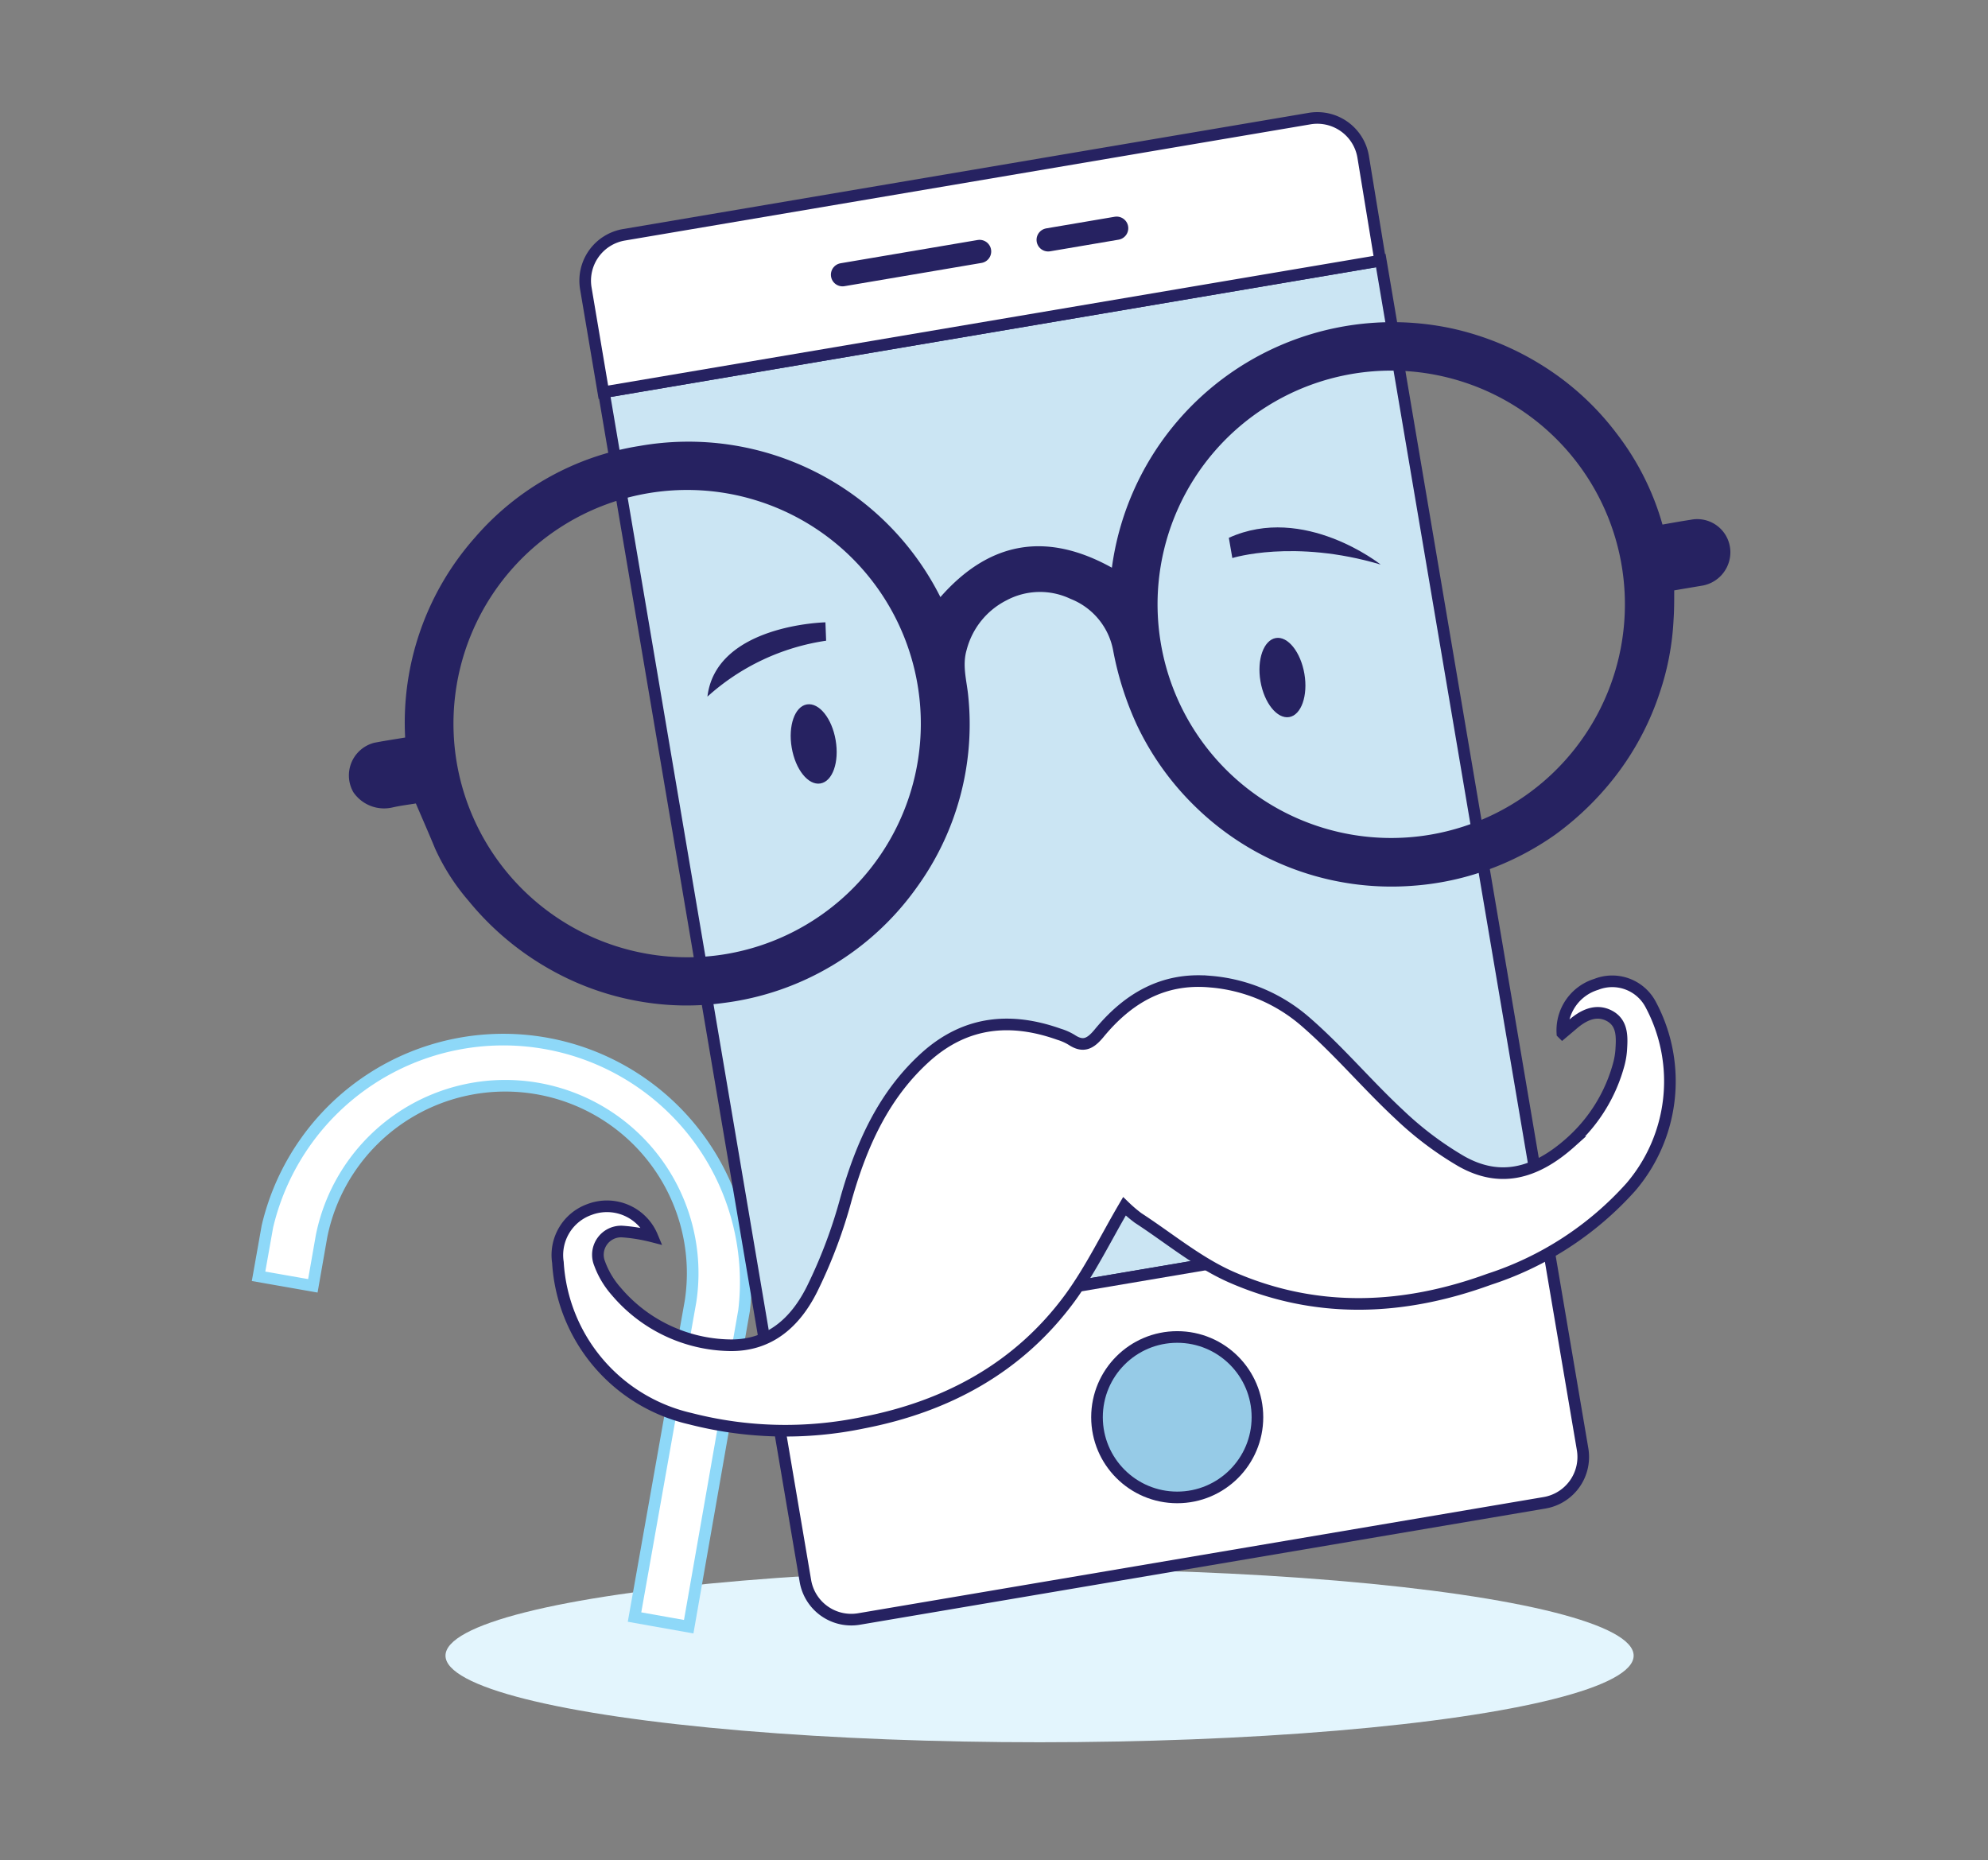
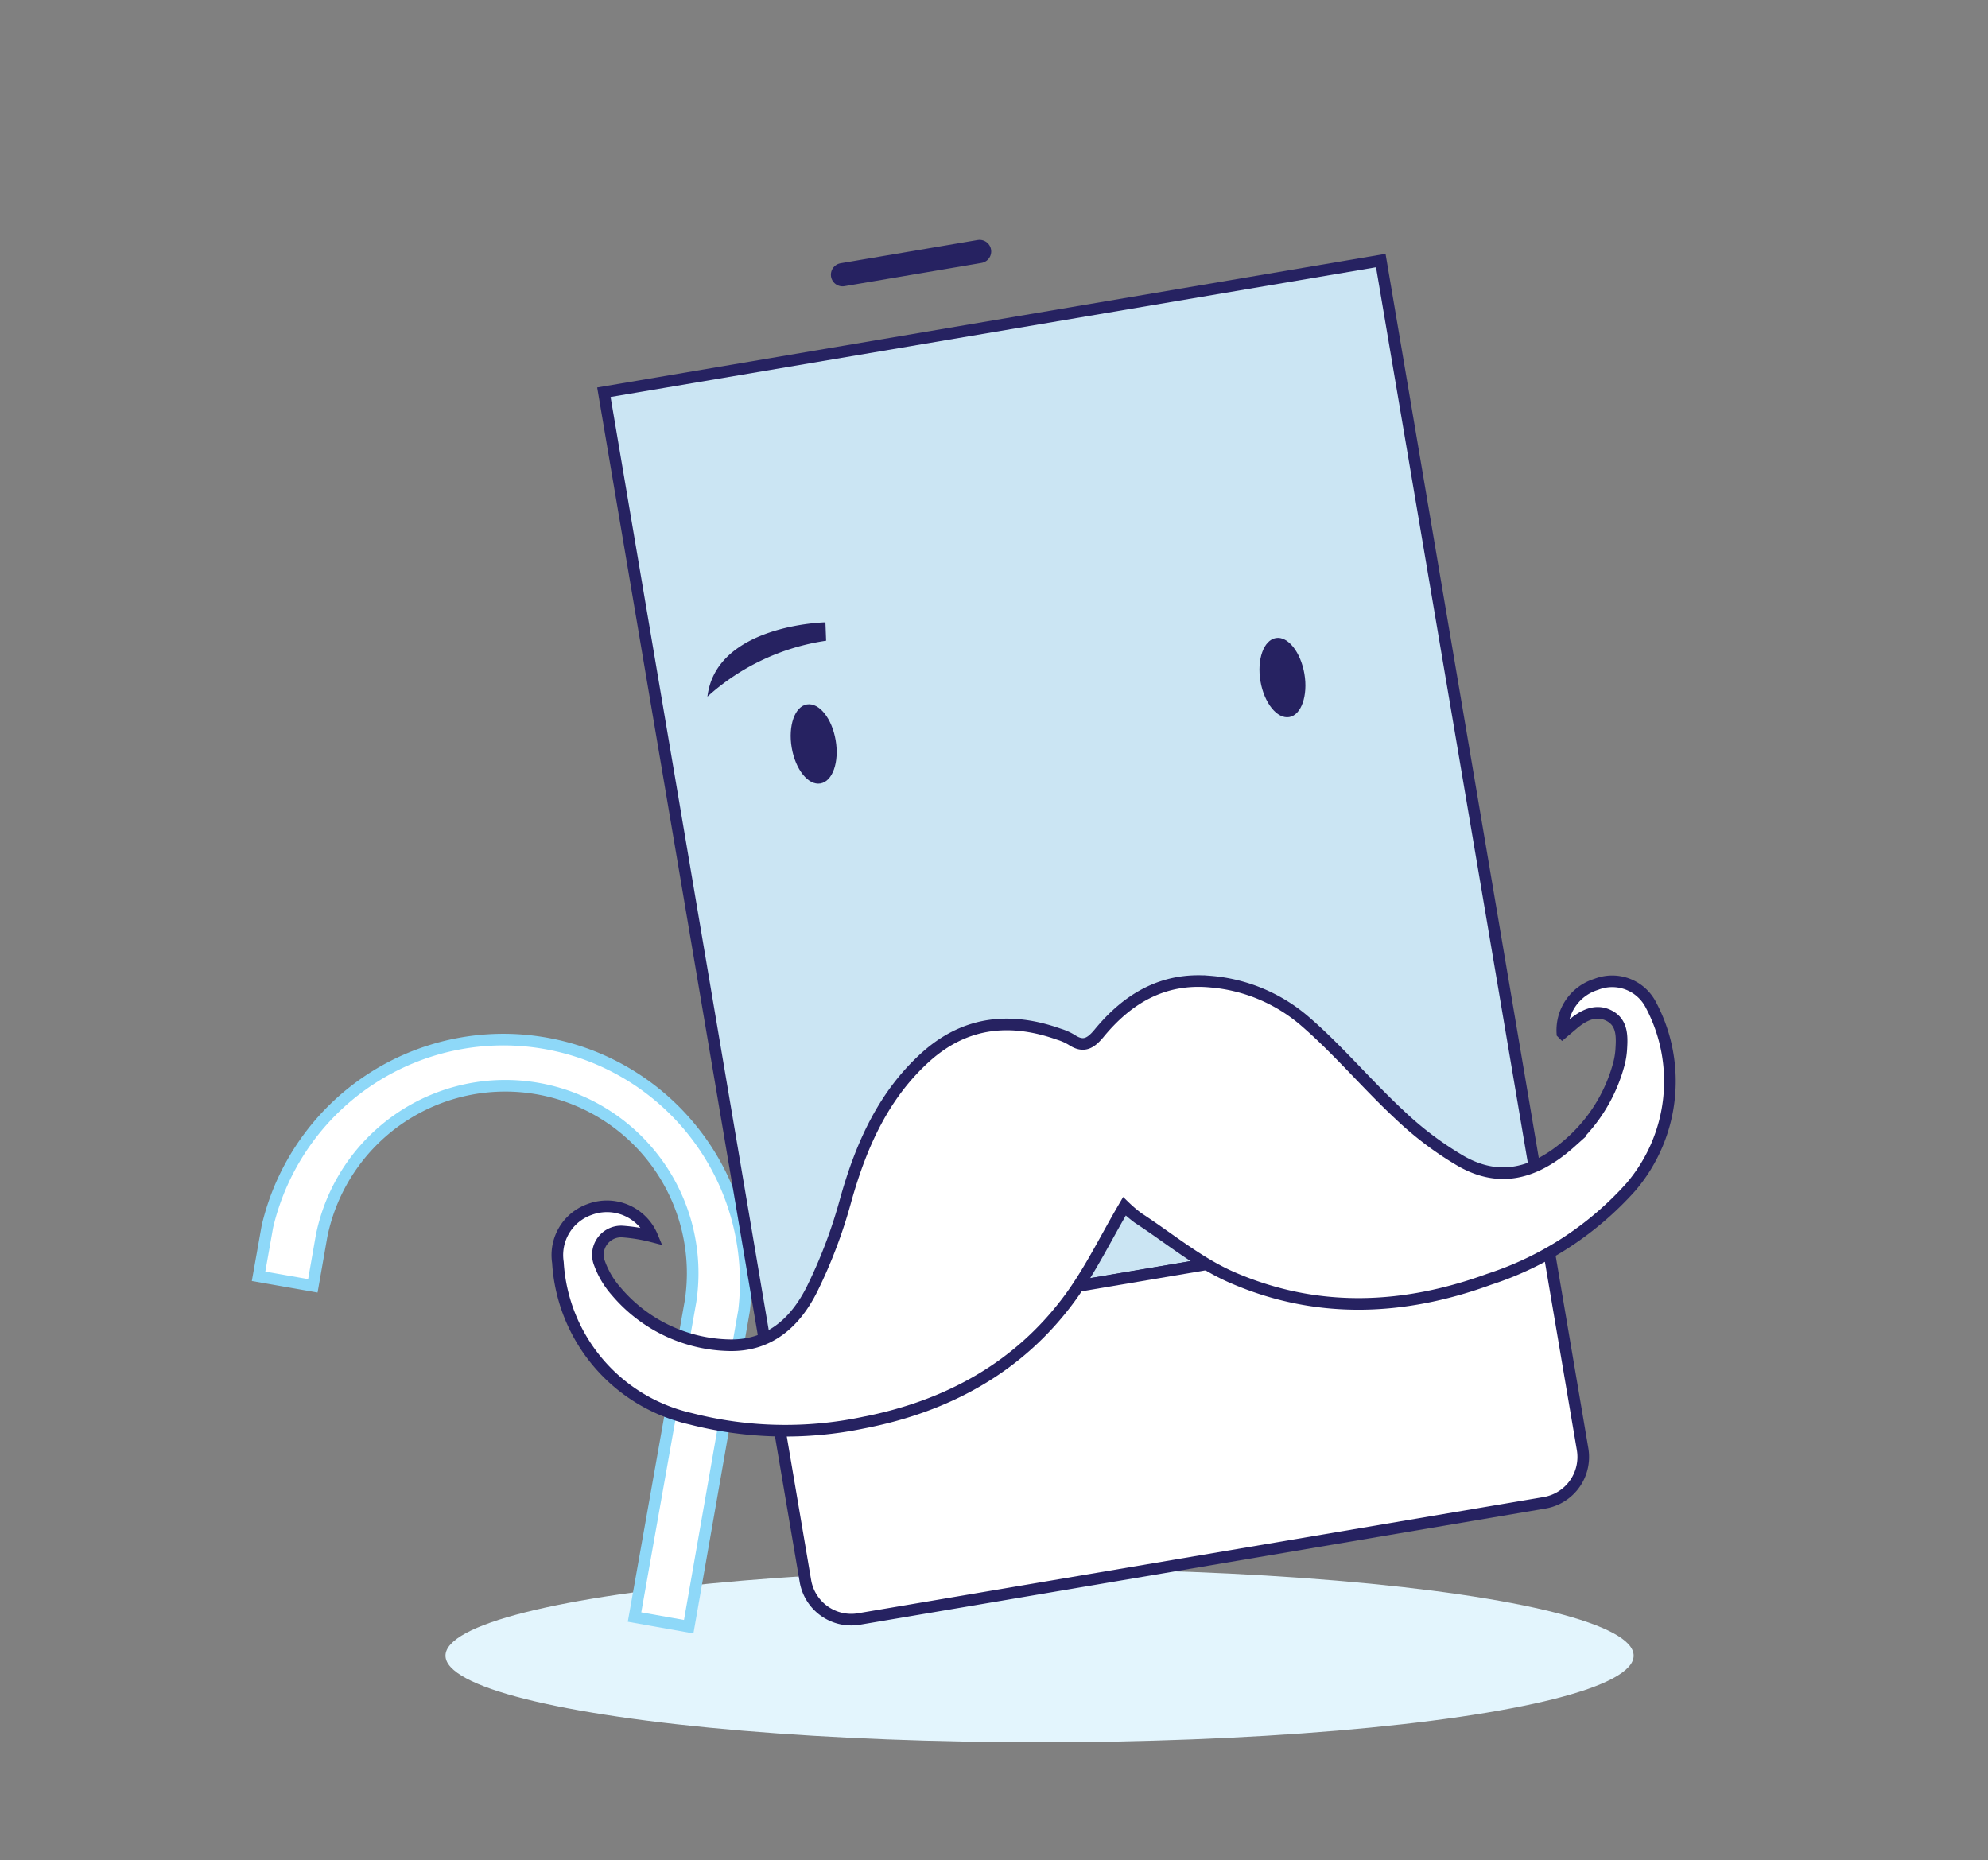
<svg xmlns="http://www.w3.org/2000/svg" viewBox="0 0 171 160">
  <rect x="0" y="0" width="171" height="160" fill="#808080" stroke="none" />
  <defs>
    <style>
      .cls-1, .cls-9 {
        fill: none;
      }

      .cls-2 {
        clip-path: url(#clip-path);
      }

      .cls-3 {
        fill: #4da7d7;
      }

      .cls-4 {
        fill: #e3f5fd;
      }

      .cls-5, .cls-7 {
        fill: #fff;
      }

      .cls-5 {
        stroke: #8ed8f8;
      }

      .cls-5, .cls-9 {
        stroke-linecap: round;
      }

      .cls-5, .cls-6, .cls-7, .cls-8 {
        stroke-miterlimit: 10;
      }

      .cls-6 {
        fill: #cbe5f3;
      }

      .cls-6, .cls-7, .cls-8, .cls-9 {
        stroke: #262261;
      }

      .cls-8 {
        fill: #96cbe7;
      }

      .cls-9 {
        stroke-linejoin: round;
        stroke-width: 2px;
      }

      .cls-10 {
        fill: #262261;
      }
    </style>
    <clipPath id="clip-path">
      <rect class="cls-1" x="191" width="171" height="160" />
    </clipPath>
  </defs>
  <g id="_3F" data-name="3F">
    <g class="cls-2">
      <path class="cls-3" d="M160.34,154.05H273.92c-.34-2.42-.71-4.73-1.11-7-2.64-14.83-6.46-25.13-9.69-31.81A37.43,37.43,0,0,0,246,98.12,154.6,154.6,0,0,0,224.44,90l1.1,2.52a7.51,7.51,0,0,1-.3,6.63,10.21,10.21,0,0,1-8.25,5.4c-5.36.49-7.78-3.72-8.82-6.79a7.48,7.48,0,0,1,.22-5.35l1.23-2.88a198.91,198.91,0,0,0-21.36,8.62,37.43,37.43,0,0,0-17.12,17.17c-3.22,6.66-7,16.93-9.68,31.7C161.06,149.24,160.68,151.59,160.34,154.05Z" />
    </g>
  </g>
  <g id="_3E" data-name="3E">
    <g>
      <ellipse class="cls-4" cx="89.42" cy="142.41" rx="51.1" ry="7.45" />
      <path class="cls-5" d="M54.58,139.09l4.66.83L64,112.74A20.85,20.85,0,0,0,23,105.5l-.76,4.28,4.67.82.75-4.28a16.12,16.12,0,0,1,31.74,5.6Z" />
      <g>
        <rect class="cls-6" x="58.37" y="27.49" width="67.78" height="82.62" transform="translate(-10.2 16.39) rotate(-9.62)" />
-         <path class="cls-7" d="M117.25,13.46a4,4,0,0,0-4.6-3.26l-59,10a4,4,0,0,0-3.26,4.6l1.51,8.94,66.82-11.32Z" />
        <path class="cls-7" d="M65.75,115.19,69.28,136a4,4,0,0,0,4.59,3.26l59-10a4,4,0,0,0,3.26-4.6l-3.53-20.8Z" />
-         <circle class="cls-8" cx="101.26" cy="121.9" r="6.9" />
        <g>
          <line class="cls-9" x1="72.47" y1="23.63" x2="84.26" y2="21.63" />
-           <line class="cls-9" x1="90.16" y1="20.63" x2="96.05" y2="19.63" />
        </g>
      </g>
      <path class="cls-7" d="M56.1,106.35a14.49,14.49,0,0,0-2.59-.42,2,2,0,0,0-1.93,2.76A7.47,7.47,0,0,0,53,111.07a13.08,13.08,0,0,0,9.74,4.64c3.48.07,5.7-2,7.12-4.85a42.62,42.62,0,0,0,2.91-7.73c1.33-4.69,3.25-9,6.94-12.29,3.4-3,7.24-3.35,11.38-1.88a4.73,4.73,0,0,1,1.1.49c1,.66,1.61.31,2.33-.55,2.46-3,5.5-4.82,9.53-4.47a14.22,14.22,0,0,1,8.17,3.39c2.89,2.49,5.36,5.46,8.16,8.06a28.6,28.6,0,0,0,5.31,4c3.2,1.81,6.25,1.21,9.43-1.64a13.8,13.8,0,0,0,4.14-6.76,6.48,6.48,0,0,0,.2-1.32c.07-1.1.06-2.24-1.08-2.81s-2.24,0-3.16.81l-.83.7a4.13,4.13,0,0,1,2.91-4.19A3.74,3.74,0,0,1,142,86.43a14,14,0,0,1-1.72,15.67,27.92,27.92,0,0,1-12.2,7.94c-7.43,2.71-14.9,3-22.19-.2-2.85-1.26-5.34-3.35-8-5.08a12.22,12.22,0,0,1-1.17-1c-1.58,2.69-2.9,5.43-4.67,7.86-4.4,6-10.57,9.35-17.79,10.75a32.78,32.78,0,0,1-14.87-.34,14.69,14.69,0,0,1-11.4-13.44,4.16,4.16,0,0,1,2.73-4.56A4.22,4.22,0,0,1,56.1,106.35Z" />
-       <path class="cls-10" d="M35.77,69.11c-.61.1-1.29.18-2,.34a3.2,3.2,0,0,1-3.37-1.3,2.9,2.9,0,0,1,1.79-4.26c.87-.17,1.75-.3,2.66-.45a24,24,0,0,1,6-17.2A23.54,23.54,0,0,1,55,38.36a24.25,24.25,0,0,1,25.89,13c4.24-4.83,9.15-5.64,14.75-2.53a24.36,24.36,0,0,1,29.24-20.58,24.57,24.57,0,0,1,7.95,3.29,23.77,23.77,0,0,1,6.29,5.83A23.08,23.08,0,0,1,143,45.12c.85-.15,1.63-.29,2.42-.41a2.85,2.85,0,0,1,3.42,2.79,2.92,2.92,0,0,1-2.52,2.89l-2.31.39c0,.89,0,1.74-.06,2.58a23.12,23.12,0,0,1-1.2,6.26,24.07,24.07,0,0,1-4.65,8.19,25.51,25.51,0,0,1-4.35,4,24.57,24.57,0,0,1-6.21,3.16,24,24,0,0,1-6.17,1.23A24.12,24.12,0,0,1,103,69.56a24.27,24.27,0,0,1-5.21-7.2,27.3,27.3,0,0,1-2.05-6.46,5.93,5.93,0,0,0-3.66-4.39,6.11,6.11,0,0,0-5.51.13,6.64,6.64,0,0,0-3.42,4.25c-.4,1.35,0,2.63.13,3.94A23.89,23.89,0,0,1,78.9,76.27a24.07,24.07,0,0,1-16.67,10,23.32,23.32,0,0,1-7-.1,23.93,23.93,0,0,1-7.74-2.69,24.62,24.62,0,0,1-7.19-6A18.61,18.61,0,0,1,37.43,73C36.89,71.69,36.34,70.44,35.77,69.11ZM123,71.8A20.1,20.1,0,1,0,99.85,55.33,20.09,20.09,0,0,0,123,71.8ZM62.47,82.06A20.1,20.1,0,1,0,39.29,65.61,20.12,20.12,0,0,0,62.47,82.06Z" />
      <path class="cls-10" d="M108.42,58.6c.32,1.87,1.43,3.25,2.47,3.08s1.63-1.85,1.31-3.72-1.42-3.26-2.46-3.08S108.1,56.72,108.42,58.6Z" />
      <path class="cls-10" d="M68.1,64.31c.32,1.88,1.42,3.26,2.47,3.08s1.63-1.84,1.31-3.72-1.42-3.25-2.47-3.08S67.78,62.44,68.1,64.31Z" />
-       <path class="cls-10" d="M118.76,48.56s-6.59-5.24-13.06-2.3L106,48S111.28,46.34,118.76,48.56Z" />
      <path class="cls-10" d="M71,53.53s-9.4.19-10.15,6.39a19.44,19.44,0,0,1,10.21-4.81Z" />
    </g>
  </g>
</svg>